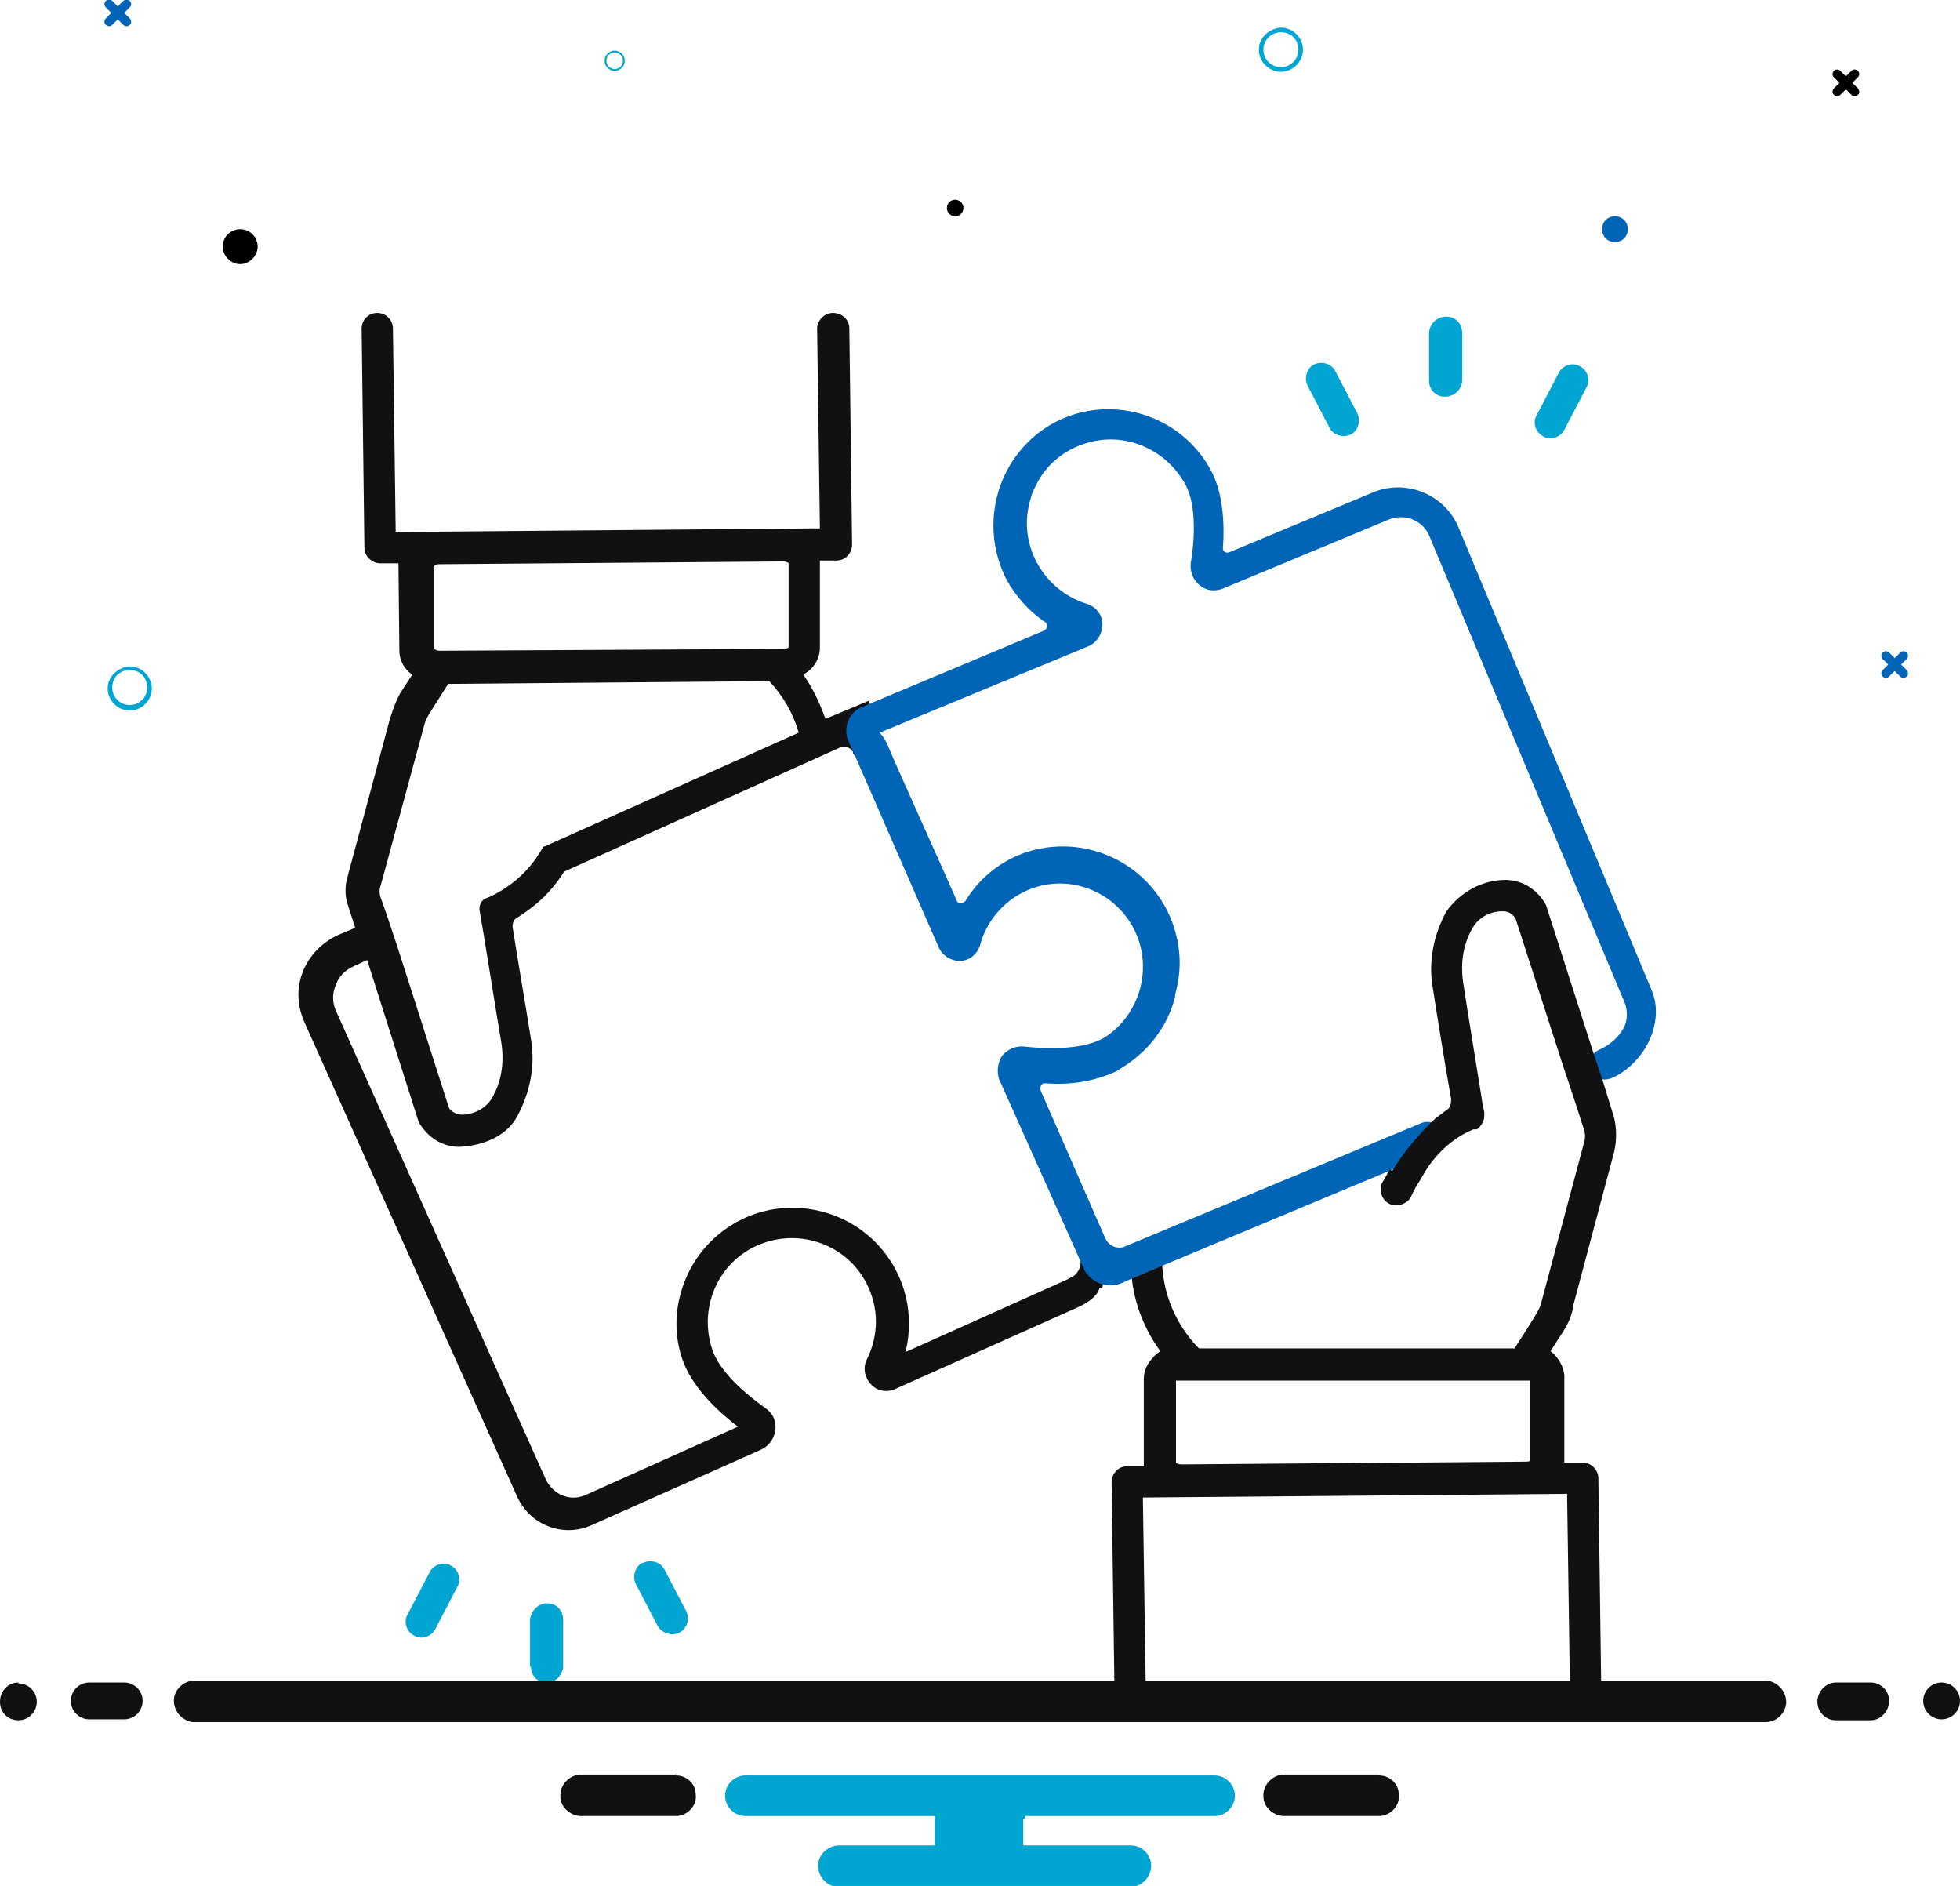
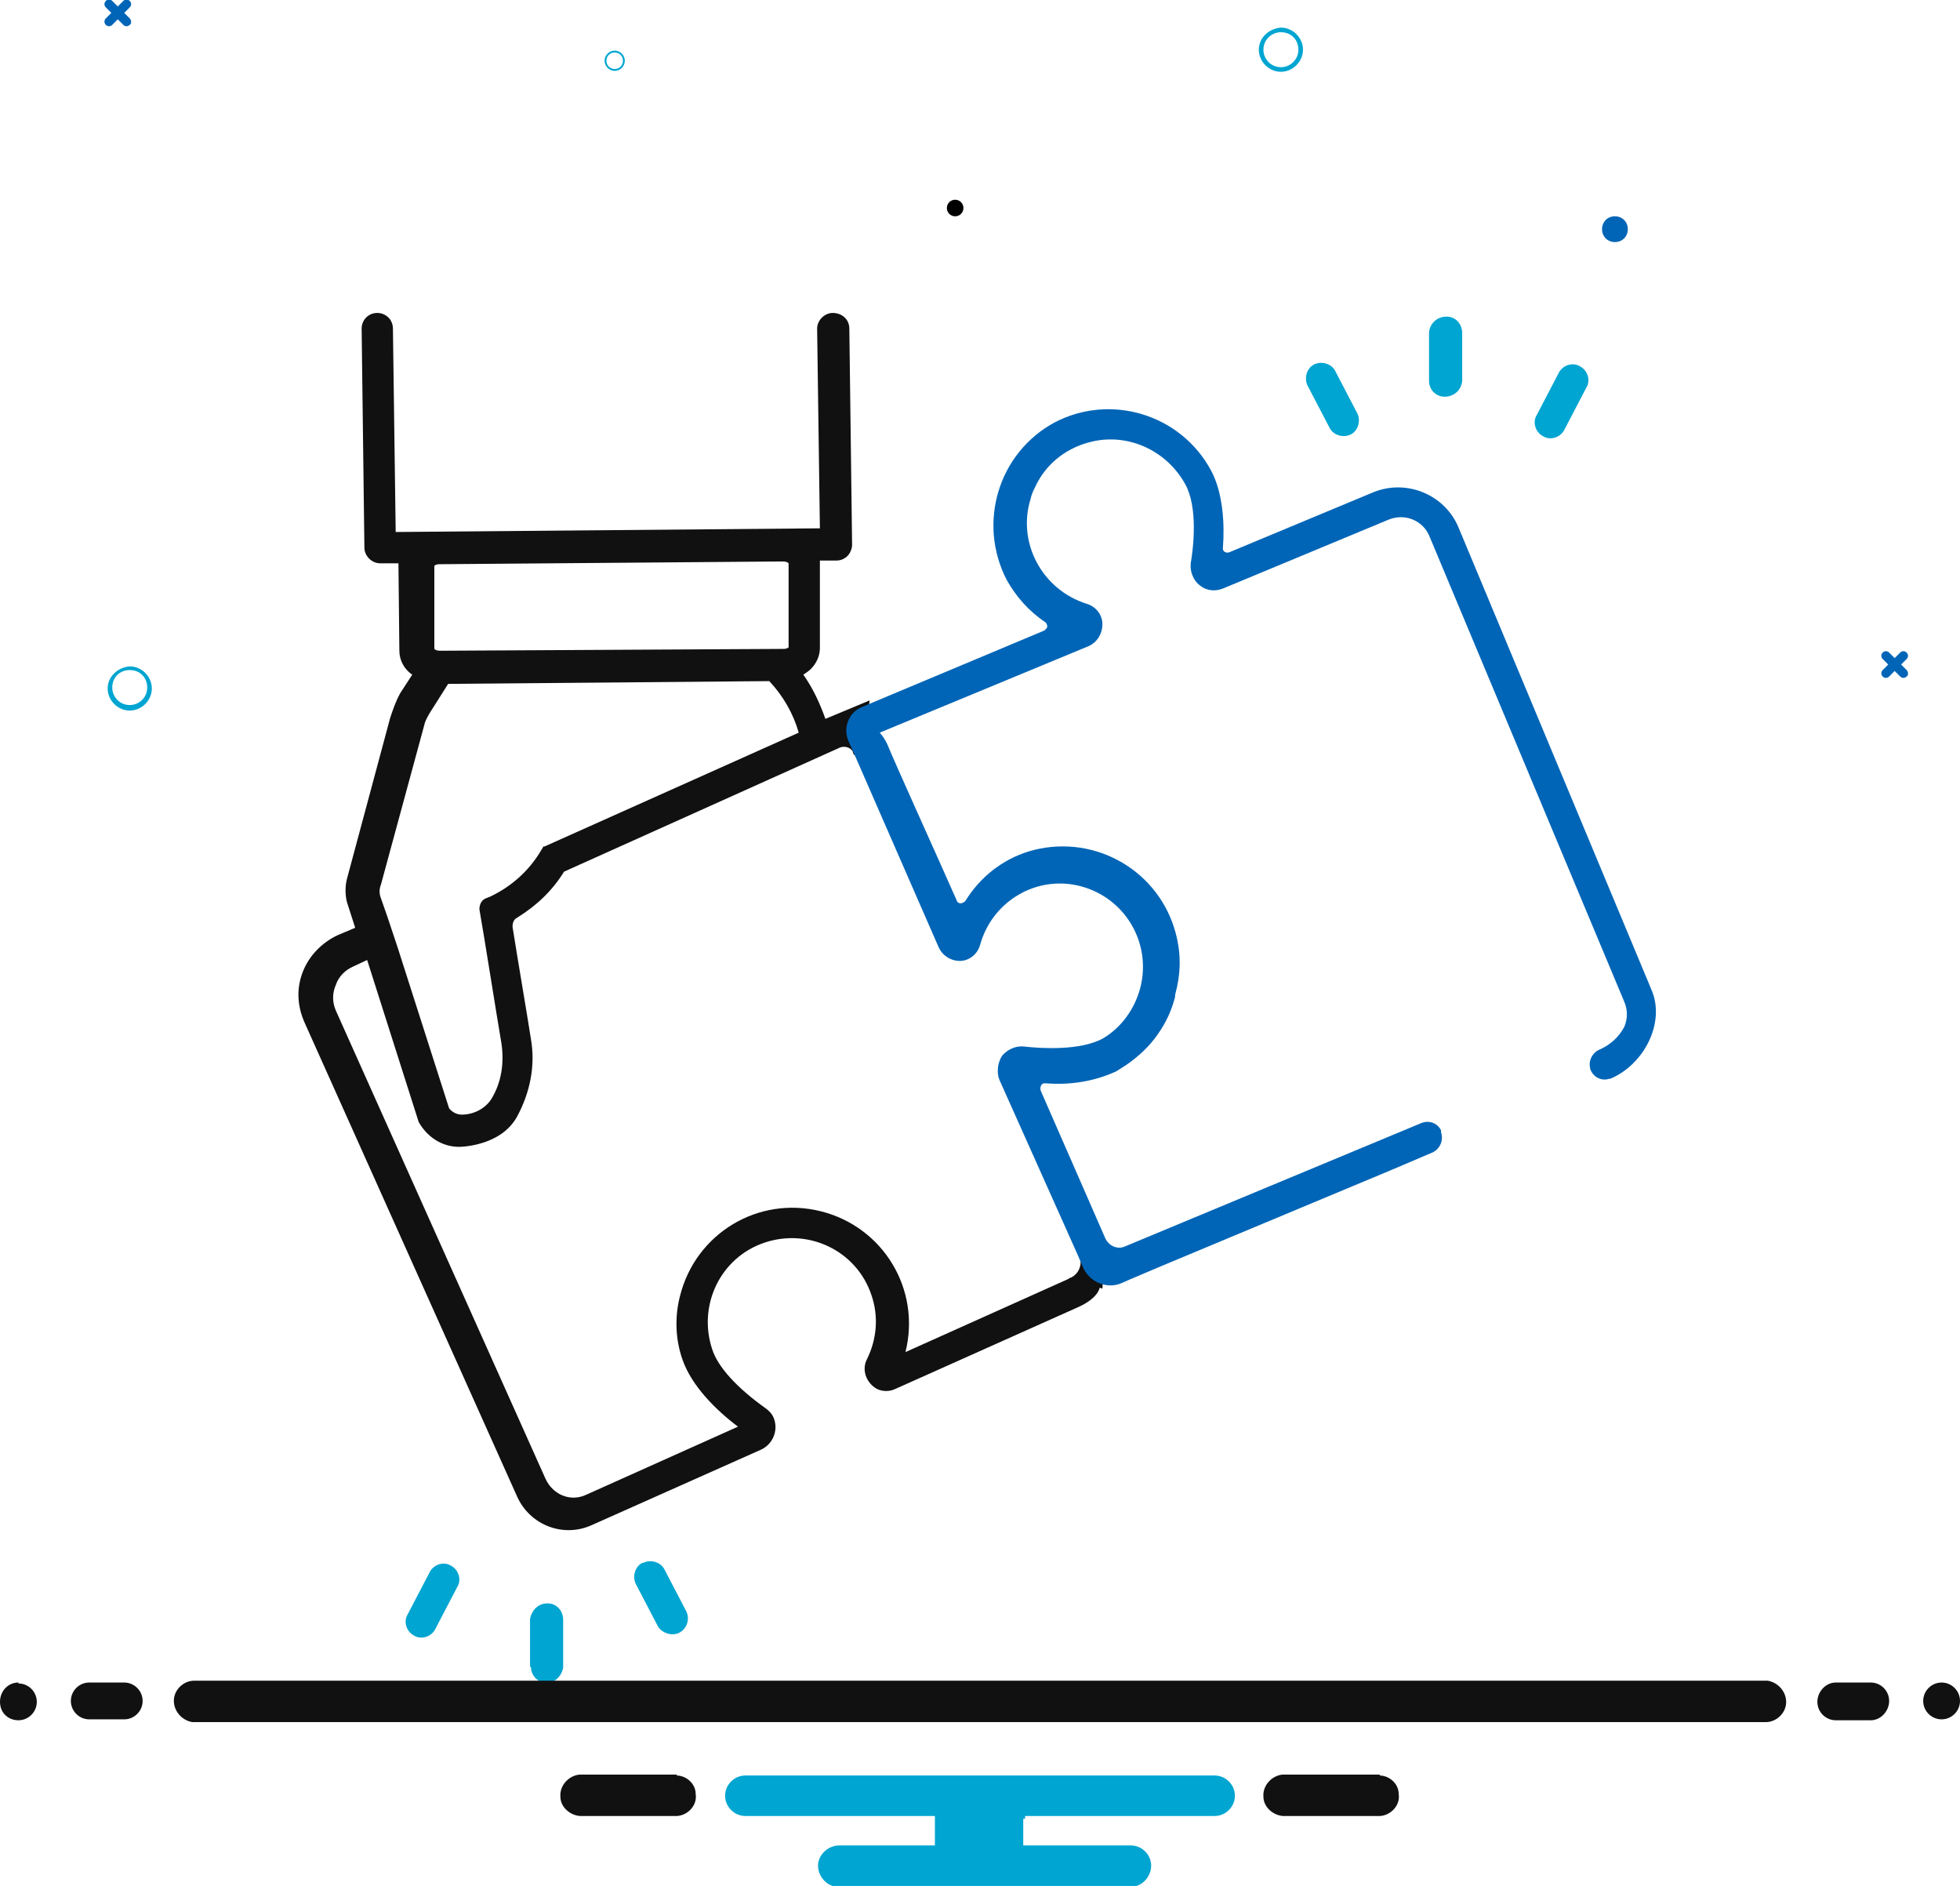
<svg xmlns="http://www.w3.org/2000/svg" id="Layer_1" data-name="Layer 1" version="1.1" viewBox="0 0 213 204.9">
  <defs>
    <style>
      .cls-1 {
        fill: #000;
      }

      .cls-1, .cls-2, .cls-3, .cls-4, .cls-5 {
        stroke-width: 0px;
      }

      .cls-2 {
        fill: none;
      }

      .cls-3 {
        fill: #0065b6;
      }

      .cls-6 {
        clip-path: url(#clippath);
      }

      .cls-4 {
        fill: #111;
      }

      .cls-5 {
        fill: #00a5d1;
      }
    </style>
    <clipPath id="clippath">
      <rect class="cls-2" y="0" width="213" height="205" />
    </clipPath>
  </defs>
  <g class="cls-6">
    <g id="Seamless_Integration_copy" data-name="Seamless Integration copy">
      <path id="Path_66054" data-name="Path 66054" class="cls-5" d="M69.9,169.8h0c.8-.4,1.9-.1,2.3.7l2.4,4.6c.4.9,0,1.9-.8,2.3-.8.4-1.9,0-2.3-.7l-2.4-4.6c-.4-.8-.1-1.9.7-2.3M44.3,175.4l2.4-4.6c.4-.8,1.5-1.2,2.3-.7,0,0,0,0,0,0h0c.8.4,1.2,1.5.7,2.3,0,0,0,0,0,0l-2.4,4.6c-.4.8-1.5,1.2-2.3.7,0,0,0,0,0,0h0c-.8-.4-1.2-1.5-.7-2.3M57.6,181.1v-5.2c.2-1,.9-1.7,1.9-1.7,1,0,1.7.8,1.7,1.8v5.2c-.2,1-1,1.7-1.9,1.6-.9,0-1.6-.8-1.6-1.7M142.8,39.6h0c.8-.4,1.9-.1,2.3.7l2.4,4.6c.4.8.1,1.9-.7,2.3,0,0,0,0,0,0h0c-.8.4-1.9.1-2.3-.7l-2.4-4.6c-.4-.8-.1-1.9.7-2.3,0,0,0,0,0,0M167,45.1l2.4-4.6c.4-.8,1.5-1.2,2.3-.7.8.4,1.2,1.5.7,2.3l-2.4,4.6c-.4.8-1.5,1.2-2.3.7-.8-.4-1.2-1.5-.7-2.3M155.3,41.3v-5.2c.1-1,.9-1.7,1.9-1.7,0,0,0,0,0,0h0c1,0,1.7.8,1.7,1.8,0,0,0,0,0,0v5.2c-.1,1-.9,1.7-1.9,1.7-1,0-1.7-.8-1.7-1.7,0,0,0,0,0,0" />
      <path id="Path_66055" data-name="Path 66055" class="cls-4" d="M59.1,91.9l-.3.5c-1.3,2.2-3.2,3.9-5.5,5l-.5.2c-.5.2-.7.7-.7,1.2.5,2.8,1.9,11.7,2.4,14.6.3,2.1,0,4.2-1.1,6-.7,1.1-2,1.7-3.2,1.7-.6,0-1.1-.3-1.4-.7l-5.6-17.5-1.1-3.3-.7-2c-.2-.5-.2-1,0-1.5l4.7-17.3c.1-.5.4-1,.7-1.5,0,0,.9-1.4,1.9-3l34.9-.3c1.5,1.6,2.6,3.5,3.2,5.6l-27.7,12.4ZM85.2,70.5h0c0,0-37.3.2-37.3.2-.2,0-.5,0-.7-.2v-9c0-.1.3-.2.5-.2l37.3-.3c.2,0,.5,0,.7.2v9.1c0,.1-.3.2-.5.2M119.8,140l.2-2.7s-3.7-3.4-2.8-1.2c.5,1,.2,2.2-.8,2.7-.1,0-.2.1-.4.2l-17.6,7.9c1.7-6.8-2.4-13.6-9.2-15.3s-13.6,2.4-15.3,9.2c-.6,2.3-.5,4.8.3,7,1,2.8,3.6,5.4,6,7.2l-16.5,7.4c-1.7.8-3.6,0-4.4-1.7,0,0,0,0,0,0l-22.8-50.9c-.4-.9-.4-1.9,0-2.8.3-.9,1-1.6,1.9-2l1.5-.7,5.6,17.6c.9,1.6,2.5,2.7,4.4,2.7,0,0,4.5,0,6.3-3.3h0c1.4-2.6,2-5.5,1.5-8.4-.4-2.6-1.5-9-2-12.2,0-.4.1-.8.5-1,2.1-1.3,3.8-2.9,5.1-5l29.8-13.4c.5-.3,1.3-.2,1.6.4,0,0,0,0,0,.1.5,1.2,1.4-2.1,1.4-2.1l.4-3.6-4.8,2c-.6-1.7-1.4-3.4-2.4-4.8.3-.2.6-.4.8-.6.6-.6,1-1.4,1-2.3v-9.5c-.1,0,1.8,0,1.8,0,.5,0,.9-.2,1.2-.5.3-.3.5-.8.5-1.2l-.3-23.5c0-1-.8-1.7-1.8-1.7-.9,0-1.7.8-1.7,1.7l.3,21.7-46.1.4-.3-22.1c0-1-.8-1.7-1.7-1.7-1,0-1.7.8-1.7,1.7h0l.3,23.8c0,.9.8,1.7,1.7,1.7h2c0,0,.1,9.5.1,9.5,0,1,.5,2,1.4,2.6l-1.3,2c-.5.9-.8,1.8-1.1,2.7h0l-4.7,17.5c-.2.8-.2,1.7,0,2.5l.9,2.8-1.9.8c-1.7.8-3.1,2.2-3.8,4-.7,1.8-.6,3.7.2,5.5l23.1,51.5c1.4,3.1,5,4.5,8.1,3.1,0,0,0,0,0,0l18.4-8.2c1.3-.6,1.9-2.1,1.4-3.4-.2-.5-.5-.8-.9-1.1-3.1-2.2-5.2-4.5-5.8-6.4-1.6-4.8.9-10,5.7-11.6,4.8-1.6,10,.9,11.6,5.7.8,2.3.6,4.8-.5,7-.6,1.2,0,2.6,1.1,3.2.6.3,1.4.3,2,0l19.9-8.9c2.2-1,2.3-2.1,2.3-2.1" />
      <path id="Path_66056" data-name="Path 66056" class="cls-3" d="M172.8,116.1c.3.9,1.2,1.4,2.1,1.1,0,0,0,0,.1,0,3.6-1.5,6-6,4.5-9.6,0,0,0,0,0,0l-21-50.3c-1.5-3.6-5.7-5.3-9.3-3.8l-15.6,6.5c-.3.1-.6,0-.7-.3,0,0,0-.2,0-.2.2-2.6,0-6-1.3-8.4-3.3-6.1-10.9-8.4-17-5.2-6.1,3.3-8.4,10.9-5.2,17.1,1,1.8,2.4,3.4,4.2,4.6.2.2.3.5.1.7,0,0-.1.1-.2.2l-19.8,8.3c-1.5.6-2.1,2.3-1.5,3.7,0,0,0,0,0,0l.8,1.8,9,20.6c.4.9,1.3,1.5,2.3,1.5,1,0,1.9-.7,2.2-1.7,1.3-4.8,6.2-7.7,11-6.4s7.7,6.2,6.4,11.1c-.6,2.2-2,4.2-4,5.4-2.5,1.4-6.9,1.1-8.6.9-.9-.1-1.8.3-2.4,1-.5.8-.6,1.8-.3,2.6l8.5,19,.6,1.4c.7,1.6,2.6,2.4,4.2,1.7l.9-.4,3.3-1.4,24.9-10.4,4.7-2c.8-.4,1.2-1.3.9-2.2,0,0,0-.1,0-.2h0c-.4-.8-1.3-1.1-2.1-.8l-32.2,13.4c-.8.4-1.8,0-2.2-.9-1.6-3.7-5.7-13-7-16-.1-.3,0-.7.3-.8,0,0,.2,0,.3,0,2.6.2,5.2-.2,7.6-1.3l1.1-.7c1.3-.9,2.5-2,3.4-3.3l.4-.6c.7-1.1,1.2-2.3,1.5-3.5,0,0,0-.1,0-.2h0c.3-1.1.5-2.3.5-3.5,0-1.3-.2-2.5-.6-3.8-2.1-6.6-9.1-10.3-15.8-8.3-2.9.9-5.3,2.8-6.9,5.4-.2.2-.5.3-.7.2,0,0-.2-.1-.2-.2l-1.6-3.6c-.7-1.6-5.1-11.3-6-13.5-.2-.4-.5-.9-.8-1.2l22.7-9.4c.9-.4,1.5-1.3,1.5-2.4,0-1-.7-1.9-1.7-2.2-4.8-1.5-7.6-6.6-6.1-11.4,0,0,0,0,0,0,.1-.5.3-.9.5-1.3,1.1-2.4,3.2-4.1,5.7-4.8,4.1-1.2,8.5.7,10.6,4.5,1.4,2.5.9,6.9.6,8.6-.1.9.3,1.9,1,2.4.7.6,1.7.7,2.6.3l17.8-7.4c1.8-.8,3.9,0,4.6,1.9,0,0,0,0,0,0l21.1,50.4c.4.9.4,1.9,0,2.8-.6,1.1-1.5,1.9-2.6,2.4h0c-.8.3-1.3,1.2-1.1,2h0Z" />
-       <path id="Path_66057" data-name="Path 66057" class="cls-4" d="M166.3,149.9v8.7c0,.2-.3.2-.5.2l-37.3.3c-.2,0-.5,0-.7-.2v-8.9c-.1,0,38.6,0,38.6,0ZM151,127.1c-.3.5-.5,1-.8,1.4-.4.9,0,1.9.8,2.3.8.4,1.9,0,2.3-.7.3-.7.7-1.4,1.1-2,.4-.7.8-1.4,1.3-2,1.2-1.5,2.7-2.7,4.4-3.4h.4c.5-.4.8-.9.8-1.5v-.4c0,0-.2-.7-.3-1.6-.5-3.1-1.6-9.8-2-12.5-.3-2.1,0-4.2,1.1-6,.7-1.1,1.9-1.7,3.2-1.7.6,0,1.1.3,1.4.8l5.1,15.8,1.1,3.3,1.2,3.7c.2.5.2,1.1,0,1.7l-4.6,17.2c-.1.5-.4,1-.7,1.5h0c0,0-.9,1.5-1.9,3l-.3.5h-34.3l-.3-.3c-2.2-2.4-3.5-5.4-3.7-8.7l-3.3,1.4c.3,2.8,1.4,5.6,3.1,7.9-.3.2-.6.4-.8.7-.6.6-1,1.4-1,2.3v9.5c.1,0-1.8,0-1.8,0-.5,0-.9.2-1.2.5-.3.3-.5.8-.5,1.2l.3,21.7h3.4l-.3-20,46.1-.4.3,20.4h3.4l-.3-22.1c0-.9-.8-1.7-1.7-1.7h-2c0,0,0-.1,0-.2v-9.3c-.1-1-.7-2-1.5-2.6.7-1.1,1.2-1.9,1.3-2,.5-.8.9-1.6,1.1-2.5v-.2h0l4.5-16.9c.3-1.2.3-2.6,0-3.8l-1.2-3.9-1.1-3.3-5.1-15.9c-.9-1.6-2.5-2.7-4.4-2.7-2.5,0-4.9,1.3-6.4,3.4-1.4,2.5-2,5.5-1.5,8.3.4,2.6,1.4,8.8,2,12.1,0,.5-.1,1-.5,1.2-.4.3-.8.6-1.2.9-1.8,1.7-3.4,3.6-4.7,5.7" />
      <path id="Path_66058" data-name="Path 66058" class="cls-3" d="M207.2,72.8l-.6-.6.6-.6c.2-.2.2-.5,0-.7s-.5-.2-.7,0l-.6.6-.6-.6c-.2-.2-.5-.2-.7,0s-.2.5,0,.7l.6.6-.6.6c-.2.2-.2.5,0,.7s.5.2.7,0l.6-.6.6.6c.2.2.5.2.7,0,0,0,0,0,0,0,.2-.1.2-.5,0-.7h0" />
-       <path id="Path_66059" data-name="Path 66059" class="cls-1" d="M201.9,9.6l-.6-.6.6-.6c.2-.2.2-.5,0-.7s-.5-.2-.7,0l-.6.6-.6-.6c-.2-.2-.5-.2-.7,0-.2.2-.2.5,0,.7h0l.6.6-.6.6c-.2.2-.2.5,0,.7.2.2.5.2.7,0h0l.6-.6.6.6c.2.2.5.2.7,0,0,0,0,0,0,0,.2-.1.2-.5,0-.7h0" />
      <path id="Path_66060" data-name="Path 66060" class="cls-3" d="M14.1,2l-.6-.6.6-.6c.2-.2.2-.5,0-.7,0,0,0,0,0,0-.2-.2-.5-.2-.7,0,0,0,0,0,0,0l-.6.6-.6-.6c-.2-.2-.5-.2-.7,0,0,0,0,0,0,0-.2.2-.2.5,0,.7,0,0,0,0,0,0l.6.6-.6.6c-.2.2-.2.5,0,.7.2.2.5.2.7,0l.6-.6.6.6c.2.2.5.2.7,0,0,0,0,0,0,0,.2-.1.2-.5,0-.7h0" />
      <path id="Path_66061" data-name="Path 66061" class="cls-5" d="M14.1,72.4c1.3,0,2.4,1.1,2.4,2.4s-1.1,2.4-2.4,2.4-2.4-1.1-2.4-2.4h0c0-1.3,1.1-2.3,2.4-2.4M14.1,76.6c1,0,1.9-.8,1.9-1.9s-.8-1.9-1.9-1.9-1.9.8-1.9,1.9h0c0,1,.8,1.9,1.9,1.9h0" />
      <path id="Path_66062" data-name="Path 66062" class="cls-5" d="M139.2,3c1.3,0,2.4,1.1,2.4,2.4,0,1.3-1.1,2.4-2.4,2.4s-2.4-1.1-2.4-2.4h0c0-1.3,1.1-2.3,2.4-2.4M139.2,7.3c1,0,1.9-.8,1.9-1.9s-.8-1.9-1.9-1.9c-1,0-1.9.8-1.9,1.9h0c0,1,.8,1.9,1.9,1.9,0,0,0,0,0,0" />
      <path id="Path_66063" data-name="Path 66063" class="cls-5" d="M66.8,5.5c.6,0,1.1.5,1.1,1.1s-.5,1.1-1.1,1.1c-.6,0-1.1-.5-1.1-1.1h0c0-.6.5-1.1,1.1-1.1M66.8,7.5c.5,0,.9-.4.9-.9,0-.5-.4-.9-.9-.9-.5,0-.9.4-.9.9h0c0,.5.4.9.9.9" />
-       <path id="Path_66064" data-name="Path 66064" class="cls-1" d="M26.1,24.9c1.1,0,1.9.9,1.9,1.9s-.9,1.9-1.9,1.9-1.9-.9-1.9-1.9h0c0-1.1.9-1.9,1.9-1.9" />
      <path id="Path_66065" data-name="Path 66065" class="cls-3" d="M175.5,23.5c.8,0,1.4.6,1.4,1.4s-.6,1.4-1.4,1.4c-.8,0-1.4-.6-1.4-1.4s.6-1.4,1.4-1.4h0" />
      <path id="Path_66066" data-name="Path 66066" class="cls-1" d="M103.8,21.7c.5,0,.9.4.9.9s-.4.9-.9.9c-.5,0-.9-.4-.9-.9,0-.5.4-.9.9-.9" />
      <path id="Path_66067" data-name="Path 66067" class="cls-4" d="M150,192.8h-10.6c-1.2.1-2.2,1.2-2.1,2.4,0,1.1,1,2,2.1,2.1h10.6c1.2-.1,2.2-1.2,2-2.4,0-1.1-1-2-2.1-2" />
      <path id="Path_66068" data-name="Path 66068" class="cls-4" d="M73.6,192.8h-10.6c-1.2.1-2.2,1.2-2.1,2.4,0,1.1,1,2,2.1,2.1h10.6c1.2-.1,2.2-1.2,2-2.4,0-1.1-1-2-2.1-2" />
      <path id="Path_66069" data-name="Path 66069" class="cls-5" d="M111.4,197.6v-.3h20.6c1.2,0,2.2-1,2.2-2.2s-1-2.2-2.2-2.2h-51c-1.2,0-2.2,1-2.2,2.2s1,2.2,2.2,2.2h20.6v3.2h-10.4c-1.2,0-2.3,1-2.3,2.2,0,1.2,1,2.3,2.2,2.3,0,0,0,0,0,0h31.8c1.2,0,2.2-1.1,2.2-2.3,0-1.2-1-2.2-2.2-2.2h-11.7v-2.9h0Z" />
      <path id="Path_66070" data-name="Path 66070" class="cls-4" d="M2,182.8C.9,182.8,0,183.7,0,184.9s.9,2,2,2,2-.9,2-2h0c0-1.1-.9-2-2-2" />
      <path id="Path_66071" data-name="Path 66071" class="cls-4" d="M199.5,186.9h3.8c1.1,0,2-1,2-2.1,0-1.1-.9-2-2-2h-3.8c-1.1,0-2,1-2,2.1,0,1.1.9,2,2,2" />
      <path id="Path_66072" data-name="Path 66072" class="cls-4" d="M13.5,182.8h-3.8c-1.1,0-2,.9-2,2s.9,2,2,2h3.8c1.1,0,2-.9,2-2s-.9-2-2-2" />
      <path id="Path_66073" data-name="Path 66073" class="cls-4" d="M211,182.8c-1.1,0-2,.9-2,2s.9,2,2,2,2-.9,2-2h0c0-1.1-.9-2-2-2" />
      <path id="Path_66074" data-name="Path 66074" class="cls-4" d="M29.4,182.6h162.1c.2,0,.4,0,.6,0,1.2.2,2.1,1.3,2,2.5-.1,1.1-1.1,2-2.2,2-.1,0-.2,0-.3,0H21.5c-.2,0-.4,0-.6,0-1.2-.2-2.1-1.3-2-2.5.1-1.1,1.1-2,2.2-2,.1,0,.2,0,.3,0h7.9,0Z" />
    </g>
  </g>
</svg>